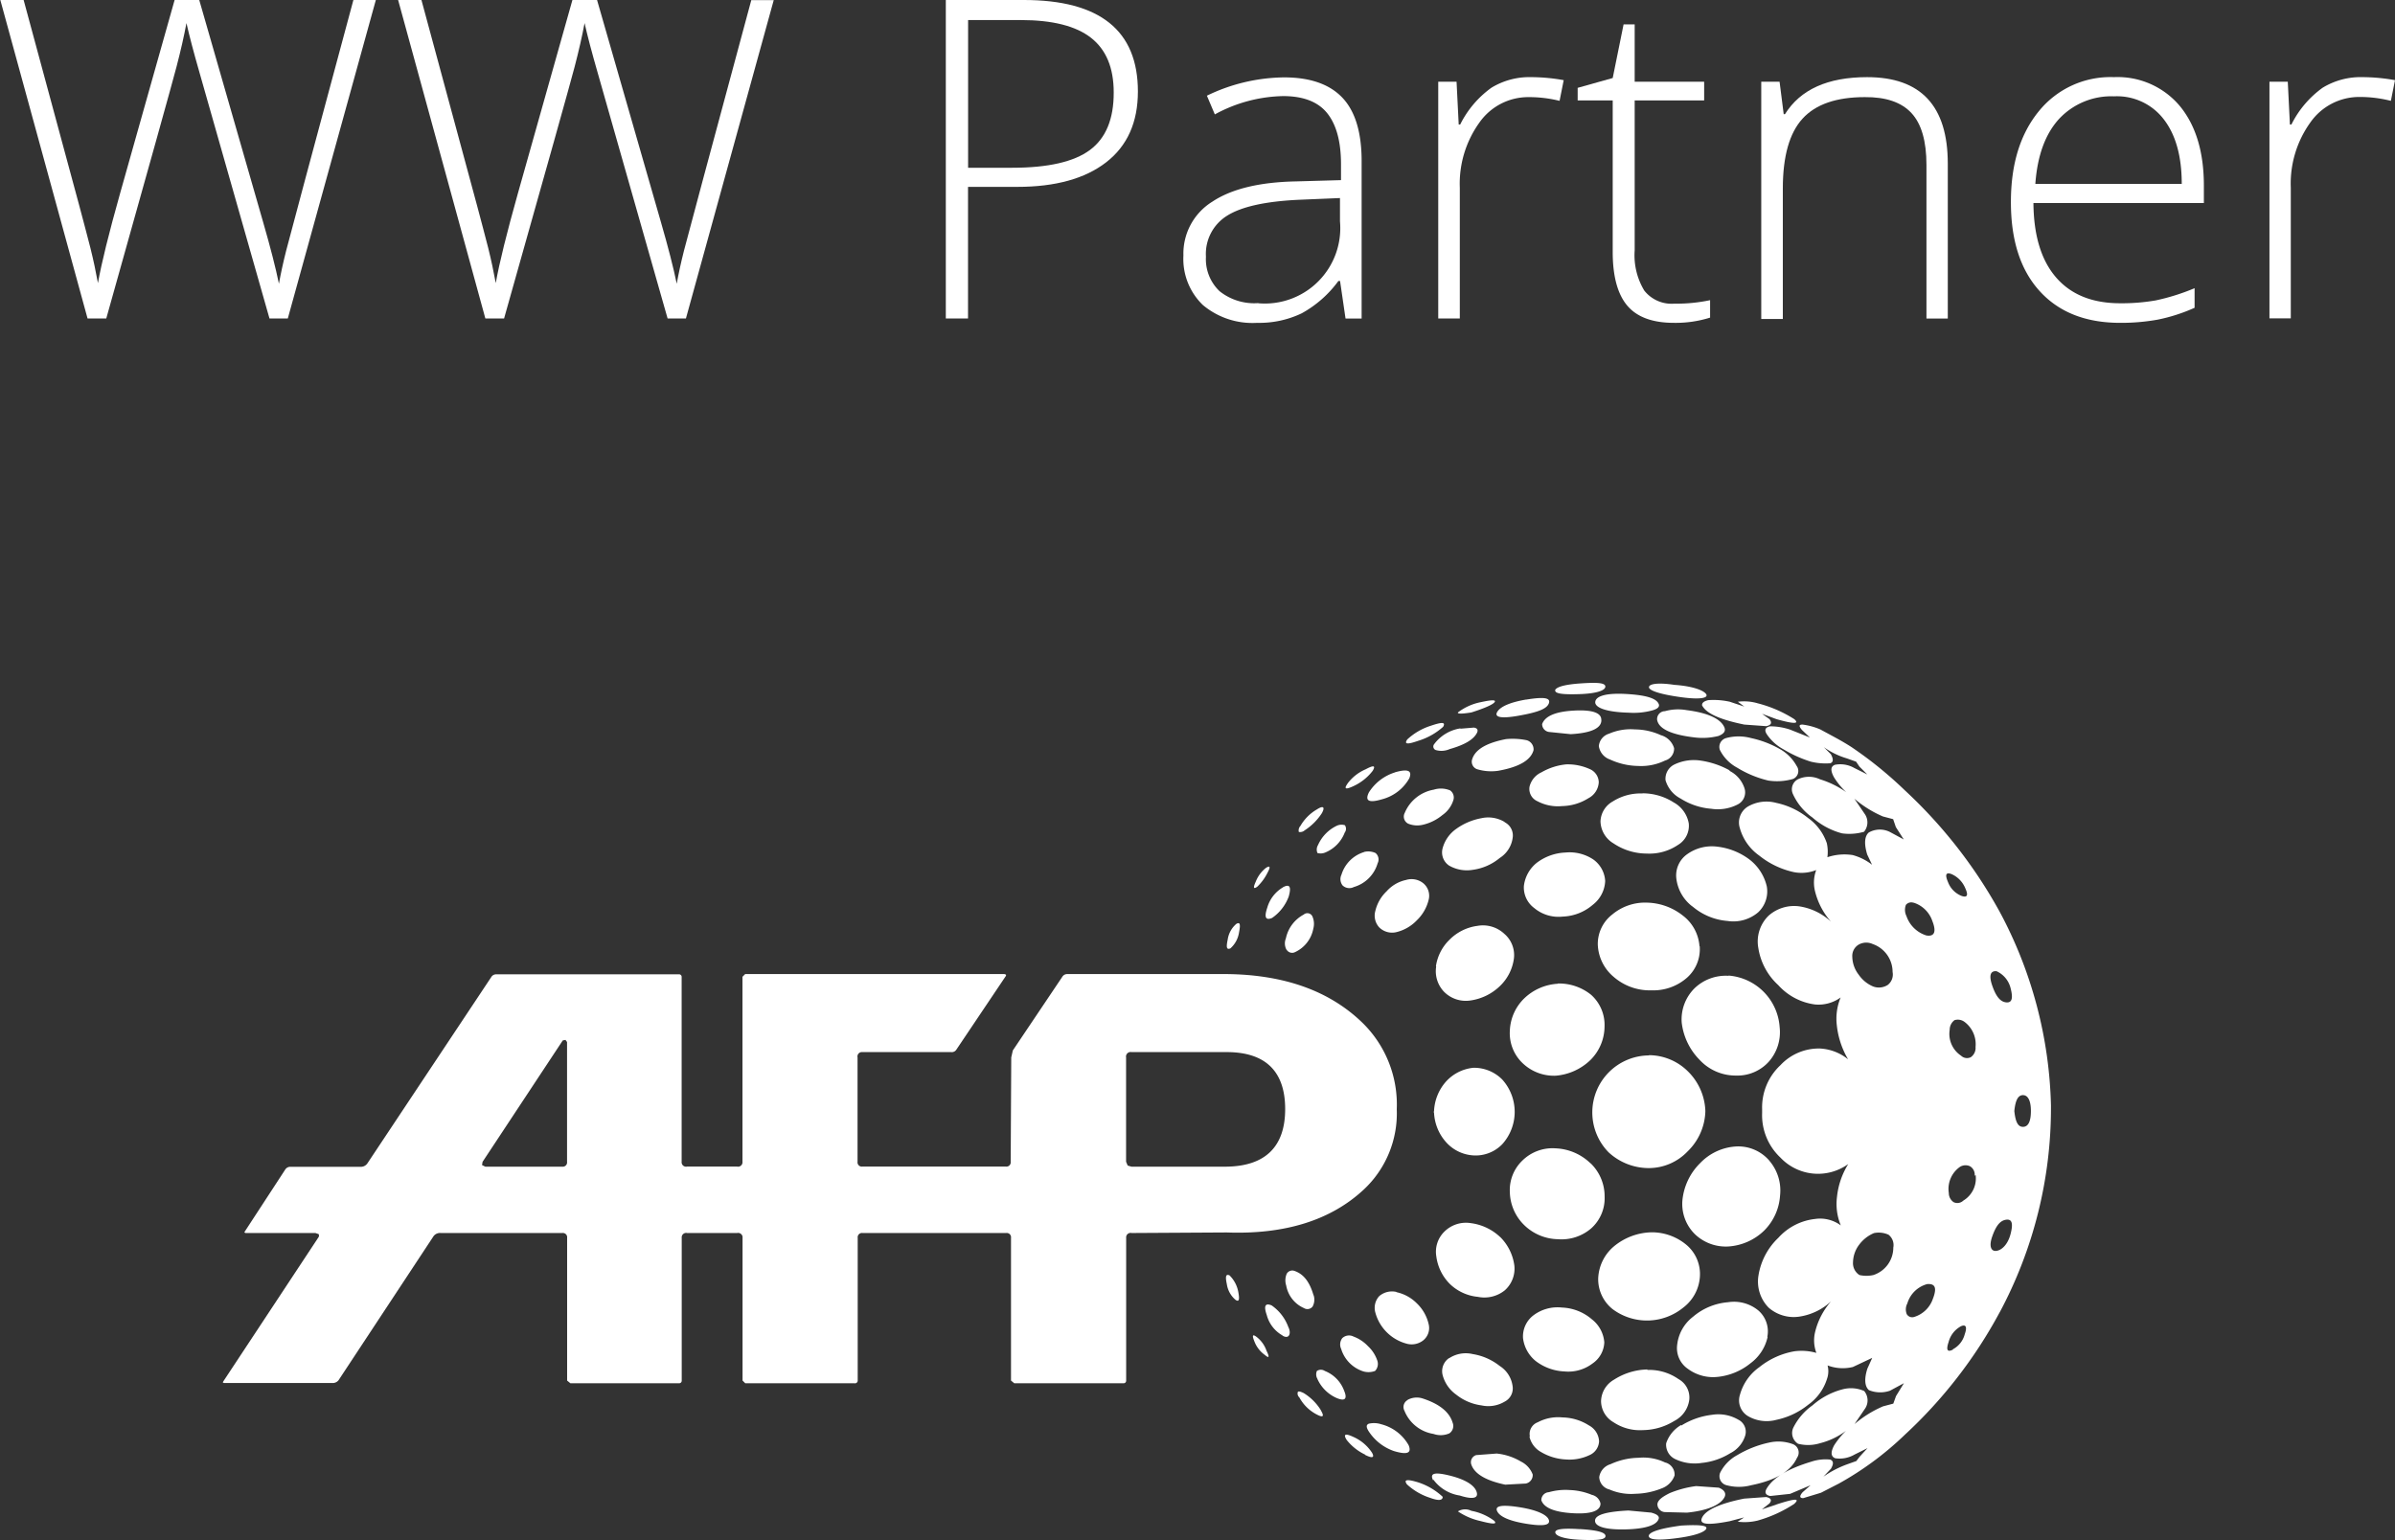
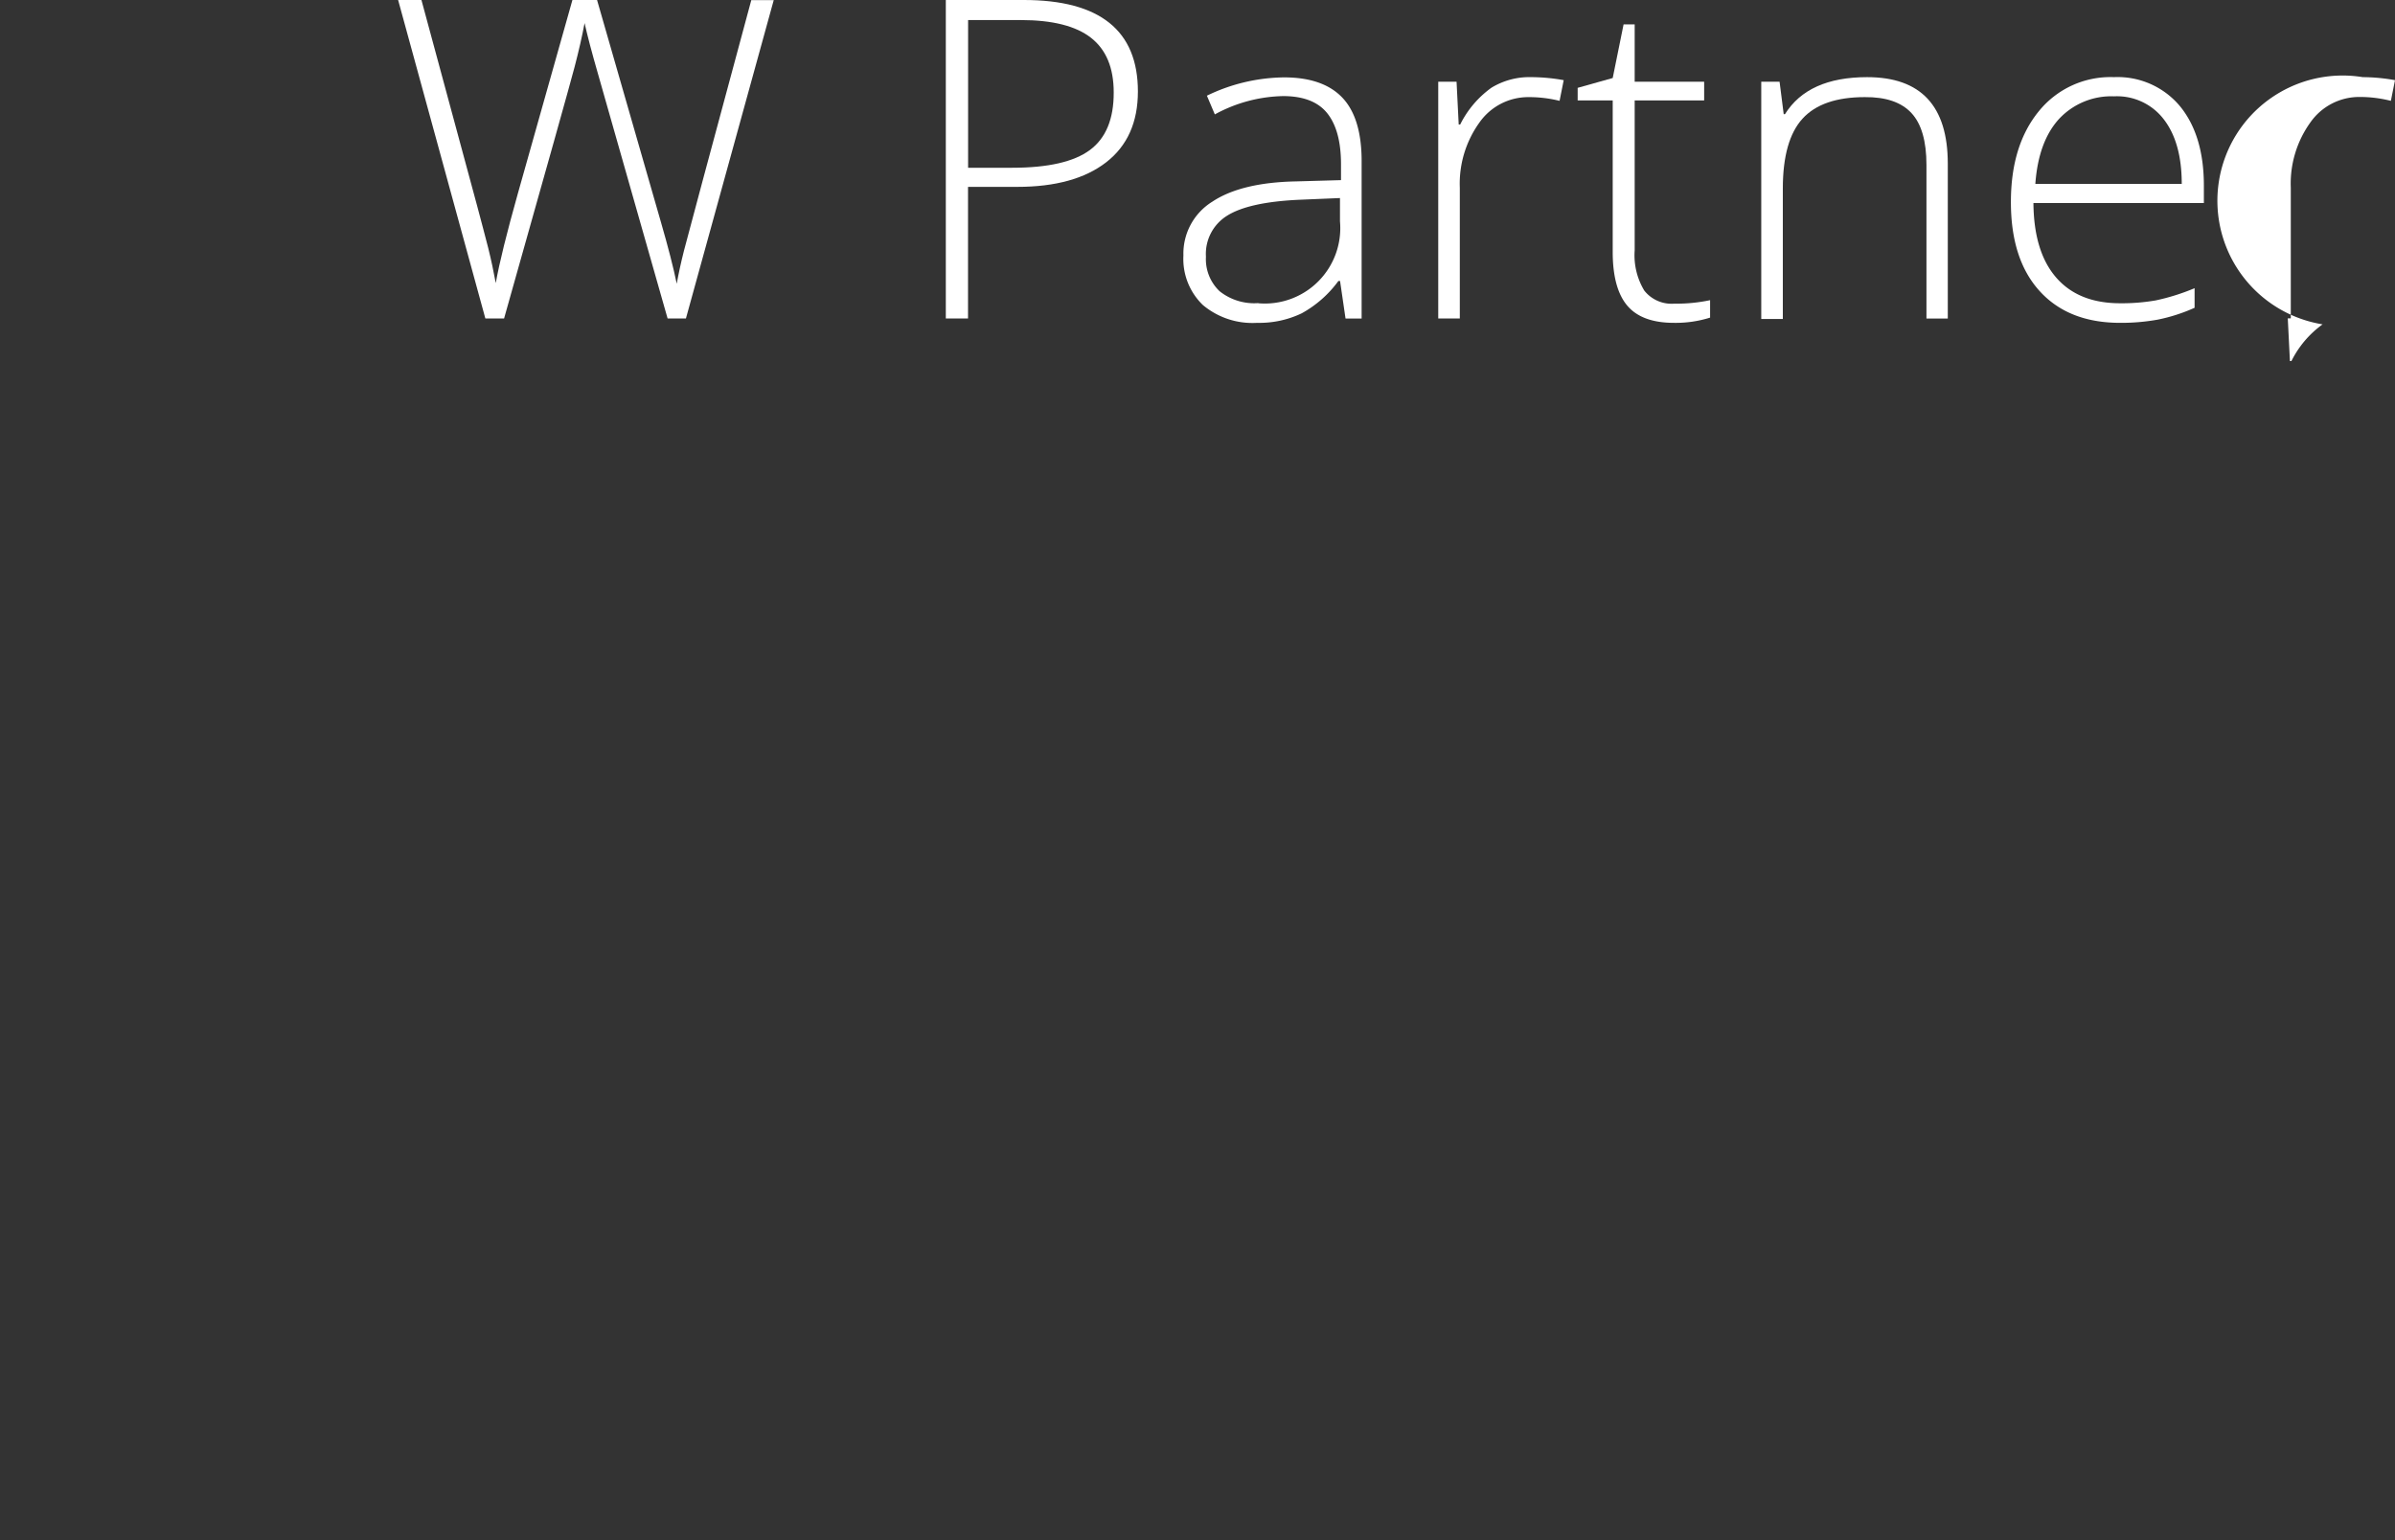
<svg xmlns="http://www.w3.org/2000/svg" id="Calque_1" fill="#FFFFFF" data-name="Calque 1" viewBox="0 0 301.99 194.27">
  <rect x="0" y="0" width="301.99" height="194.27" fill="#333333" stroke="none" />
  <defs>
    <style>.cls-1{fill-rule:evenodd;}</style>
  </defs>
  <title>picto_ww_partner_afp</title>
-   <path d="M374.73,613.94h-2.31l-8.82-31q-1.1-3.82-1.65-6.26-0.44,2.39-1.25,5.5t-8.86,31.76h-2.36l-11-40.17h2.94l7,25.88,0.77,2.9q0.36,1.33.65,2.5t0.52,2.25q0.23,1.09.43,2.18,0.66-3.74,2.8-11.35l6.87-24.37h3.1l8.05,28q1.4,4.84,2,7.8,0.36-2,.92-4.2T383,573.77h2.83Z" transform="translate(-338.44 -573.77)" />
  <path d="M424.93,613.94h-2.31l-8.82-31q-1.1-3.82-1.65-6.26-0.44,2.39-1.25,5.5T402,613.94h-2.36l-11-40.17h2.94l7,25.88,0.77,2.9q0.36,1.33.65,2.5t0.52,2.25q0.23,1.09.43,2.18,0.66-3.74,2.8-11.35l6.87-24.37h3.1l8.05,28q1.4,4.84,2,7.8,0.36-2,.92-4.2t8.48-31.57H436Z" transform="translate(-338.44 -573.77)" />
  <path d="M481.92,585.31q0,5.83-4,8.93t-11.21,3.1h-6.21v16.6h-2.8V573.77h9.84Q481.92,573.77,481.92,585.31Zm-21.38,9.62h5.52q6.79,0,9.81-2.24t3-7.27q0-4.64-2.86-6.88t-8.85-2.24h-6.65v18.63Z" transform="translate(-338.44 -573.77)" />
  <path d="M508.1,613.94l-0.69-4.73H507.2a14.18,14.18,0,0,1-4.63,4.08,12.37,12.37,0,0,1-5.62,1.2,9.72,9.72,0,0,1-6.84-2.25,8.06,8.06,0,0,1-2.45-6.24,7.7,7.7,0,0,1,3.64-6.79q3.64-2.42,10.54-2.56l5.69-.16v-2q0-4.26-1.73-6.43t-5.58-2.17a18.66,18.66,0,0,0-8.6,2.31l-1-2.36a22.76,22.76,0,0,1,9.73-2.31q4.92,0,7.35,2.56t2.43,8v19.86h-2Zm-11-1.92a9.51,9.51,0,0,0,10.3-10.33v-2.94l-5.22.22q-6.29.3-9,2a5.66,5.66,0,0,0-2.68,5.18,5.57,5.57,0,0,0,1.72,4.35A7,7,0,0,0,497.11,612Z" transform="translate(-338.44 -573.77)" />
  <path d="M531.54,583.5a23.37,23.37,0,0,1,4.07.38l-0.52,2.61a15.92,15.92,0,0,0-3.87-.47,7.52,7.52,0,0,0-6.26,3.24,13.21,13.21,0,0,0-2.45,8.19v16.49h-2.72V584.08h2.31l0.27,5.39h0.19a12.66,12.66,0,0,1,3.93-4.63A9.2,9.2,0,0,1,531.54,583.5Z" transform="translate(-338.44 -573.77)" />
  <path d="M549.56,612.07a20.41,20.41,0,0,0,4.51-.44v2.2a14.42,14.42,0,0,1-4.56.66q-4,0-5.84-2.12t-1.88-6.65V586.44h-4.42v-1.59l4.42-1.24,1.37-6.76h1.4v7.23h8.76v2.36h-8.76v18.9a8.62,8.62,0,0,0,1.21,5.08A4.39,4.39,0,0,0,549.56,612.07Z" transform="translate(-338.44 -573.77)" />
  <path d="M581.35,613.94V594.57q0-4.51-1.9-6.55t-5.88-2q-5.36,0-7.84,2.71t-2.49,8.78v16.49h-2.72V584.08h2.31l0.52,4.09h0.16q2.91-4.67,10.36-4.67,10.17,0,10.17,10.91v19.54h-2.69Z" transform="translate(-338.44 -573.77)" />
  <path d="M605.78,614.49q-6.51,0-10.15-4T592,599.24q0-7.14,3.52-11.44a11.61,11.61,0,0,1,9.48-4.3,10.23,10.23,0,0,1,8.33,3.68q3,3.68,3,10v2.2H594.84q0.05,6.16,2.87,9.4t8.06,3.24a25,25,0,0,0,4.49-.36,27.27,27.27,0,0,0,4.9-1.54v2.47a21.87,21.87,0,0,1-4.67,1.5A26,26,0,0,1,605.78,614.49ZM605,585.92a9,9,0,0,0-6.92,2.84q-2.61,2.84-3,8.2h18.46q0-5.19-2.25-8.12A7.43,7.43,0,0,0,605,585.92Z" transform="translate(-338.44 -573.77)" />
-   <path d="M636.36,583.5a23.37,23.37,0,0,1,4.07.38l-0.52,2.61A15.92,15.92,0,0,0,636,586a7.52,7.52,0,0,0-6.26,3.24,13.21,13.21,0,0,0-2.45,8.19v16.49H624.6V584.08h2.31l0.27,5.39h0.19a12.66,12.66,0,0,1,3.93-4.63A9.2,9.2,0,0,1,636.36,583.5Z" transform="translate(-338.44 -573.77)" />
-   <path class="cls-1" d="M526.89,765.62a6.89,6.89,0,0,0-2.92-1.29,1.76,1.76,0,0,0-1.7.07,8.28,8.28,0,0,0,2.85,1.22c1.56,0.41,2.1.41,1.76,0h0Zm4,0.34c2.1,0.34,3.05.2,2.85-.47s-1.56-1.29-3.8-1.63-3.05-.14-2.71.54,1.56,1.22,3.66,1.56h0Zm6.72,0.68c-2.17-.14-3.19,0-3.05.47s1.36,0.81,3.32.88,3,0,3-.48-1.09-.75-3.26-0.88h0Zm-39.48-22.52a3.75,3.75,0,0,0-1.29-1.76c-0.48-.34-0.54-0.14-0.2.68a3.69,3.69,0,0,0,1.29,1.63c0.54,0.47.61,0.27,0.2-.54h0Zm2-1.9c0.88,0.54,1.16-.3.75-1.09a5.65,5.65,0,0,0-2.1-2.71q-1.22-.51-0.61,1.22a4.17,4.17,0,0,0,2,2.58h0Zm-7-6.51a3.2,3.2,0,0,0,1.09,2c0.48,0.34.54-.07,0.34-1.08a3.92,3.92,0,0,0-1.09-2c-0.47-.2-0.54.14-0.34,1.09h0ZM531.3,755a2.94,2.94,0,0,0,1.43,1.9,6.73,6.73,0,0,0,3.12.95,5.9,5.9,0,0,0,3-.54,2,2,0,0,0,1.22-1.76,2.4,2.4,0,0,0-1.29-2,6.39,6.39,0,0,0-3.32-1,5.48,5.48,0,0,0-3.12.61,1.57,1.57,0,0,0-1,1.76h0Zm1.49,8c0.34,0.95,1.63,1.49,3.93,1.63s3.53-.27,3.53-1.22a1.41,1.41,0,0,0-1.08-1.09,8,8,0,0,0-2.78-.61,7.68,7.68,0,0,0-2.65.27,1,1,0,0,0-.95,1h0Zm-5.56-5.9-2.65.2a0.93,0.93,0,0,0-.61,1.22c0.41,1.15,1.83,2,4.27,2.51l2.58-.14a1.08,1.08,0,0,0,.88-1.15,3,3,0,0,0-1.49-1.63,7.43,7.43,0,0,0-3-1h0Zm13.5-14a4.07,4.07,0,0,0-1.56-2.92,6.14,6.14,0,0,0-3.8-1.49,5.05,5.05,0,0,0-3.6,1,3.35,3.35,0,0,0-1.29,2.85,4.4,4.4,0,0,0,1.63,2.92,6.41,6.41,0,0,0,3.6,1.29,5.05,5.05,0,0,0,3.53-1,3.38,3.38,0,0,0,1.49-2.71h0ZM505,751.65a6.64,6.64,0,0,0-2.17-2.17c-0.41-.2-0.68-0.27-0.75-0.13a0.66,0.66,0,0,0,.2.68,5.22,5.22,0,0,0,2.1,2.1c0.88,0.48,1.09.34,0.61-.47h0Zm14.18,8.75a5.09,5.09,0,0,0,3.32,2c1.7,0.54,2.44.34,2.1-.54s-1.63-1.56-3.46-2-2.44-.27-2,0.61h0Zm-3.39.54a7.8,7.8,0,0,0,3,1.76c1.14,0.42,1.57.28,1.56-.14a8.28,8.28,0,0,0-3.12-1.83q-2-.61-1.42.2h0Zm-4.75-7.6c-0.34.14-.34,0.41-0.07,0.88a6.22,6.22,0,0,0,3.26,2.58c1.63,0.48,2.24.27,1.83-.74a5.55,5.55,0,0,0-3.46-2.65,2.94,2.94,0,0,0-1.56-.07h0Zm-0.48,3.93c0.95,0.48,1.22.34,0.88-.27a5.44,5.44,0,0,0-2.37-2q-1.53-.71-0.81.41a6.55,6.55,0,0,0,2.31,1.83h0Zm-6-9.56a4.76,4.76,0,0,0,2.37,2.37c1.09,0.48,1.43.14,1-.88a4.25,4.25,0,0,0-2.44-2.51,0.89,0.89,0,0,0-1,0,1.1,1.1,0,0,0,.07,1h0Zm6.38-4.14a4.8,4.8,0,0,0-1.83-1.22,1.24,1.24,0,0,0-1.42.2,1.32,1.32,0,0,0-.14,1.36,4.28,4.28,0,0,0,2.85,2.85,2.38,2.38,0,0,0,1.42-.07,1.28,1.28,0,0,0,.27-1.36,4.38,4.38,0,0,0-1.15-1.76h0Zm5,6.78a1,1,0,0,0-.41,1.36,4.74,4.74,0,0,0,3.66,2.92,2.72,2.72,0,0,0,2-.07,1.12,1.12,0,0,0,.41-1.36c-0.41-1.36-1.7-2.37-3.8-3.05a2.42,2.42,0,0,0-1.9.2h0Zm5.22-5.29a2,2,0,0,0-.81,2.17,4.38,4.38,0,0,0,1.7,2.44,6.45,6.45,0,0,0,3.19,1.36,4,4,0,0,0,2.92-.47,1.87,1.87,0,0,0,1-2,3.56,3.56,0,0,0-1.63-2.51,7.34,7.34,0,0,0-3.39-1.49,3.81,3.81,0,0,0-3,.54h0Zm-6.65-8.34a2.47,2.47,0,0,0-2.17.54,2.19,2.19,0,0,0-.47,2.1,5.56,5.56,0,0,0,3.87,3.87,2.36,2.36,0,0,0,2.17-.41,2,2,0,0,0,.68-2,5.24,5.24,0,0,0-1.49-2.65,5.14,5.14,0,0,0-2.58-1.42h0Zm-10.45.41c-0.47-1.63-1.22-2.65-2.37-3.05a0.81,0.81,0,0,0-1,.34,2.11,2.11,0,0,0-.07,1.49,3.84,3.84,0,0,0,2.24,2.85,0.82,0.82,0,0,0,1.09-.2,1.82,1.82,0,0,0,.13-1.42h0Zm23.54-7.33a6.61,6.61,0,0,0-3.73-1.76,3.86,3.86,0,0,0-3.32,1.09,3.55,3.55,0,0,0-1,3.12,6,6,0,0,0,1.7,3.46,5.87,5.87,0,0,0,3.53,1.63,4.11,4.11,0,0,0,3.39-.81,3.66,3.66,0,0,0,1.22-3.12,6.23,6.23,0,0,0-1.76-3.59h0Zm11.4-9.29a6.71,6.71,0,0,0-4.41-1.9,5.42,5.42,0,0,0-4.21,1.56,5.16,5.16,0,0,0-1.56,4,6,6,0,0,0,1.83,4.14,6.25,6.25,0,0,0,4.21,1.76,5.74,5.74,0,0,0,4.21-1.36,5.09,5.09,0,0,0,1.7-4,5.79,5.79,0,0,0-1.76-4.21h0Zm-4.14-22.66a6.65,6.65,0,0,0-4.21,1.83,6,6,0,0,0-1.83,4.07,5.22,5.22,0,0,0,1.56,4.07,5.73,5.73,0,0,0,4.21,1.63,7.13,7.13,0,0,0,4.41-2,6,6,0,0,0,1.76-4.21,5.09,5.09,0,0,0-1.7-4,6.44,6.44,0,0,0-4.21-1.42h0Zm-15.67,16.08,0.07,0.07-0.07.07h0.07a6,6,0,0,0,1.49,3.73,5,5,0,0,0,3.46,1.7,4.66,4.66,0,0,0,3.66-1.42,6.09,6.09,0,0,0,0-8.14,5,5,0,0,0-3.66-1.49,5.37,5.37,0,0,0-3.46,1.76,6,6,0,0,0-1.49,3.73h-0.07Zm0.34-18.25a3.75,3.75,0,0,0,1,3.19,3.86,3.86,0,0,0,3.32,1.09,6.7,6.7,0,0,0,3.73-1.83,5.86,5.86,0,0,0,1.76-3.53,3.53,3.53,0,0,0-1.22-3.05,3.94,3.94,0,0,0-3.39-1,6.06,6.06,0,0,0-3.53,1.76,5.83,5.83,0,0,0-1.7,3.32h0Zm-7.66-7.05a2.19,2.19,0,0,0,.47,2.1,2.3,2.3,0,0,0,2.17.61,5.28,5.28,0,0,0,2.58-1.49,5.34,5.34,0,0,0,1.49-2.58,2.05,2.05,0,0,0-.68-2.1,2.36,2.36,0,0,0-2.17-.41,4.52,4.52,0,0,0-2.44,1.42,5,5,0,0,0-1.42,2.44h0Zm-3.87-10.78a1.41,1.41,0,0,0-1,.07,4.89,4.89,0,0,0-2.37,2.44,1.1,1.1,0,0,0-.07,1,1.49,1.49,0,0,0,1-.07,4.44,4.44,0,0,0,2.44-2.51,0.79,0.79,0,0,0,0-.95h0Zm2.44,3.39a4.28,4.28,0,0,0-2.85,2.85,1.29,1.29,0,0,0,.14,1.36,1.24,1.24,0,0,0,1.42.2,4.39,4.39,0,0,0,3-3,1.05,1.05,0,0,0-.27-1.29,2.2,2.2,0,0,0-1.42-.14h0Zm-2.1-8.61c-0.48.68-.2,0.75,0.81,0.27a6.48,6.48,0,0,0,2.37-1.9c0.41-.68.14-0.75-0.88-0.2a5.55,5.55,0,0,0-2.31,1.83h0Zm12.89,0.81a3,3,0,0,0-2-.07,4.88,4.88,0,0,0-3.66,2.92,1,1,0,0,0,.41,1.36,3,3,0,0,0,1.9.14,5.93,5.93,0,0,0,2.44-1.22,3.57,3.57,0,0,0,1.36-1.83,1.09,1.09,0,0,0-.41-1.29h0Zm-6.92-2.24a6,6,0,0,0-3.26,2.51c-0.54,1.09,0,1.36,1.63.88a5.55,5.55,0,0,0,3.46-2.65c0.41-1-.2-1.22-1.83-0.75h0Zm1.56-4.14c-0.41.61,0.07,0.61,1.42,0.14a8.34,8.34,0,0,0,3.12-1.76c0.34-.61-0.14-0.61-1.56-0.13a7.79,7.79,0,0,0-3,1.76h0Zm6.72-1.42a5.08,5.08,0,0,0-3.32,2,0.47,0.47,0,0,0,.27.75,2.58,2.58,0,0,0,1.7-.14c1.9-.54,3.05-1.22,3.46-2.1q0.2-.51-0.41-0.61l-1.7.14h0Zm5.56,11.8a4,4,0,0,0-2.92-.47,7.84,7.84,0,0,0-3.19,1.36,4.37,4.37,0,0,0-1.7,2.44,2,2,0,0,0,.81,2.17,4.48,4.48,0,0,0,3,.54,6.72,6.72,0,0,0,3.39-1.49,3.56,3.56,0,0,0,1.63-2.51,1.87,1.87,0,0,0-1-2h0Zm2.44,8.07a3.22,3.22,0,0,0,1.29,2.78,4.78,4.78,0,0,0,3.6,1.09,6.13,6.13,0,0,0,3.8-1.49,4,4,0,0,0,1.56-3,3.58,3.58,0,0,0-1.49-2.71,5.39,5.39,0,0,0-3.53-.88,6.41,6.41,0,0,0-3.6,1.29,4.4,4.4,0,0,0-1.63,2.92h0Zm1.22-17.16a1.19,1.19,0,0,0-.88-1.22,8.81,8.81,0,0,0-2.58-.14c-2.44.47-3.87,1.29-4.27,2.51a1,1,0,0,0,.61,1.29,6.16,6.16,0,0,0,2.65.2q4-.71,4.48-2.65h0Zm7.12,2.44a6.69,6.69,0,0,0-3-.61,7.71,7.71,0,0,0-3.12,1A2.68,2.68,0,0,0,531.3,673a1.69,1.69,0,0,0,1,1.83,5.49,5.49,0,0,0,3.12.61,6.42,6.42,0,0,0,3.32-1,2.4,2.4,0,0,0,1.29-2,1.85,1.85,0,0,0-1.22-1.7h0Zm1.42-6.24c0-.88-1.15-1.29-3.53-1.15s-3.59.75-3.93,1.7a1,1,0,0,0,.95,1l2.65,0.27c2.58-.14,3.87-0.75,3.87-1.76h0Zm-39.68,29a0.81,0.81,0,0,0,1,.34,4.09,4.09,0,0,0,2.37-3,2.29,2.29,0,0,0-.13-1.56,0.7,0.7,0,0,0-1.09-.2,4.42,4.42,0,0,0-2.24,3,1.67,1.67,0,0,0,.07,1.42h0Zm-6-2.17c0.2-1,.14-1.36-0.34-1.08a3.2,3.2,0,0,0-1.09,2c-0.2.95-.14,1.29,0.34,1.09a3.35,3.35,0,0,0,1.09-2h0Zm5.56-5.7a4.36,4.36,0,0,0-2,2.58c-0.41,1.22-.2,1.63.61,1.29a5.65,5.65,0,0,0,2.1-2.71c0.34-1.22.14-1.63-.75-1.15h0Zm-2.17-2.44a4.12,4.12,0,0,0-1.29,1.76q-0.51,1.12.2,0.61a6.25,6.25,0,0,0,1.29-1.76q0.61-1.12-.2-0.61h0Zm4.14-4.54a0.86,0.86,0,0,0,.75-0.2,7.35,7.35,0,0,0,2.17-2.17c0.41-.75.2-1-0.61-0.48a5.69,5.69,0,0,0-2.1,2.1,0.82,0.82,0,0,0-.2.75h0ZM530.89,662c-2,.34-3.26.88-3.66,1.56s0.47,0.88,2.71.48,3.53-.81,3.8-1.56-0.75-.81-2.85-0.47h0Zm-5.77.34a7,7,0,0,0-2.85,1.29q-0.11.29,1.7,0c1.7-.54,2.71-1,2.92-1.29s-0.2-.34-1.76,0h0Zm9.43-1.56c-0.14.48,0.88,0.61,3.05,0.54s3.26-.47,3.26-0.95-1-.54-3-0.41-3.05.41-3.32,0.81h0Zm12.14,103.78-2.92-.27c-2.78.14-4.21,0.54-4.21,1.29s1.36,1.15,3.87,1.09,3.87-.54,4.14-1.29c0.14-.34-0.14-0.61-0.88-0.81h0Zm6.85,2.1c0.34-.47-0.68-0.61-3.12-0.47q-3.76.51-4.07,1.22c-0.14.54,0.95,0.68,3.19,0.41s3.6-.68,4-1.15h0Zm31.14-22.66c-0.68.34-.88,0.07-0.54-0.95a3.17,3.17,0,0,1,1.56-2c0.61-.27.81,0.07,0.48,1a3,3,0,0,1-1.49,1.9h0Zm-22.25,19.54-1.83.61,0.95-.75q0.51-.61-0.41-0.81l-2.78.2c-3.05.61-4.82,1.43-5.29,2.37s0.75,1,3.46.48l1.83-.48-0.81.54a6.89,6.89,0,0,0,2.51-.14,16.58,16.58,0,0,0,4.61-2.1c0.81-.75.07-0.68-2.24,0.07h0Zm-1-7.8a13.25,13.25,0,0,0-3.93,1.56,5.13,5.13,0,0,0-2.17,2.24,1.17,1.17,0,0,0,.81,1.56,6,6,0,0,0,3.12,0c3.05-.61,5-1.76,5.77-3.46a1.14,1.14,0,0,0-.47-1.7,5.22,5.22,0,0,0-3.12-.2h0Zm-14,7.66a1,1,0,0,0,.95,1.09l2.78,0.07c2.65-.27,4.27-1,4.75-2,0.2-.47-0.07-0.88-0.75-1.15l-2.85-.2a13.06,13.06,0,0,0-3.32.88c-0.95.47-1.49,0.88-1.56,1.36h0Zm1-5.15a6.34,6.34,0,0,0-3.39-.61,8.74,8.74,0,0,0-3.53.81,2,2,0,0,0-1.42,1.63,1.68,1.68,0,0,0,1.29,1.56,6.85,6.85,0,0,0,3.26.54,9.28,9.28,0,0,0,3.32-.68,2.69,2.69,0,0,0,1.63-1.63,1.58,1.58,0,0,0-1.15-1.63h0Zm2-4.75a4.18,4.18,0,0,0-1.9,2.31,2,2,0,0,0,1.15,2,5.68,5.68,0,0,0,3.32.48,8.4,8.4,0,0,0,3.6-1.22,3.73,3.73,0,0,0,1.9-2.24,1.7,1.7,0,0,0-.88-2,5,5,0,0,0-3.32-.61,9.4,9.4,0,0,0-3.87,1.36h0Zm-4.27-7a8.11,8.11,0,0,0-4.21,1.29,3.22,3.22,0,0,0-1.63,2.71,3.1,3.1,0,0,0,1.56,2.65,6,6,0,0,0,3.73,1,7.65,7.65,0,0,0,3.93-1.15,3.51,3.51,0,0,0,1.9-2.65,2.65,2.65,0,0,0-1.36-2.64,6.45,6.45,0,0,0-3.93-1.15h0Zm15.13-4.14a3.49,3.49,0,0,0-1.09-3.26,4.82,4.82,0,0,0-3.87-1.08,7.74,7.74,0,0,0-4.41,1.83,5.18,5.18,0,0,0-2,3.53,3.16,3.16,0,0,0,1.36,3.05,5.34,5.34,0,0,0,3.8,1,7.83,7.83,0,0,0,4.07-1.7,5.64,5.64,0,0,0,2.17-3.32h0Zm-14.58-13.16a7.69,7.69,0,0,0-4.75,1.76,5.57,5.57,0,0,0-2,4.07,4.82,4.82,0,0,0,1.83,3.87,7.24,7.24,0,0,0,8.89-.2,5.32,5.32,0,0,0,2.1-3.87,4.81,4.81,0,0,0-1.56-3.93,6.8,6.8,0,0,0-4.54-1.7h0Zm14.86-9a5.16,5.16,0,0,0-4.14-1.83,6.8,6.8,0,0,0-4.61,2.1,7.62,7.62,0,0,0-2.24,4.68,5.35,5.35,0,0,0,1.63,4.34,5.63,5.63,0,0,0,4.27,1.49,7.13,7.13,0,0,0,4.41-2,6.86,6.86,0,0,0,2-4.41,5.77,5.77,0,0,0-1.36-4.41h0Zm20.62,17.3a3.61,3.61,0,0,1-2.37,2.37,0.8,0.8,0,0,1-.95-0.34,1.6,1.6,0,0,1,.07-1.36,3.58,3.58,0,0,1,2.51-2.44c1-.07,1.22.47,0.75,1.76h0Zm-9.29-6.78a4.49,4.49,0,0,1,1.83-1.42,3,3,0,0,1,1.83.2,1.66,1.66,0,0,1,.61,1.63,3.64,3.64,0,0,1-2.51,3.46,4,4,0,0,1-1.76,0,1.78,1.78,0,0,1-.81-1.63,3.79,3.79,0,0,1,.81-2.24h0Zm14.65-8.75A3.26,3.26,0,0,1,586,725.2a1.08,1.08,0,0,1-1.22.2,1.38,1.38,0,0,1-.61-1.15,3.39,3.39,0,0,1,1.43-3.32,1.34,1.34,0,0,1,1.22-.07,1.23,1.23,0,0,1,.61,1.22h0Zm4.88-8.07c0.14-1.36.47-2,1.09-2s1,0.68,1,2-0.34,2-1,2-0.95-.68-1.09-2h0Zm-2.78,15.81c0.48-1.36,1-2,1.76-2.1s0.88,0.54.54,1.83-1.09,2-1.76,2.1-1-.54-0.54-1.83h0Zm1.76-29.51c-0.75-.07-1.29-0.75-1.76-2.1s-0.2-1.9.54-1.83a3.16,3.16,0,0,1,1.76,2.1c0.34,1.29.2,1.9-.54,1.83h0Zm-6.51,2.24a1.4,1.4,0,0,1,1.22.2,3.51,3.51,0,0,1,1.42,3.19,1.41,1.41,0,0,1-.61,1.29,1.08,1.08,0,0,1-1.22-.2,3.29,3.29,0,0,1-1.43-3.26,1.52,1.52,0,0,1,.61-1.22h0ZM576.47,698a2.08,2.08,0,0,1-1.83.2,4.16,4.16,0,0,1-1.83-1.49,3.79,3.79,0,0,1-.81-2.24,1.66,1.66,0,0,1,.81-1.56,1.94,1.94,0,0,1,1.76-.07,3.73,3.73,0,0,1,2.51,3.53,1.66,1.66,0,0,1-.61,1.63h0Zm-30.12,8.89a7.19,7.19,0,0,0-5.09,12.21,7.47,7.47,0,0,0,5.09,2,6.76,6.76,0,0,0,4.88-2.1,7.33,7.33,0,0,0,2.24-5v-0.14a7.36,7.36,0,0,0-2.24-5,7,7,0,0,0-4.88-2h0Zm6.38-13.77a5.32,5.32,0,0,0-2.1-3.87,7.53,7.53,0,0,0-4.48-1.63,6.44,6.44,0,0,0-4.41,1.49,4.69,4.69,0,0,0-1.83,3.8,5.57,5.57,0,0,0,2,4.07,6.92,6.92,0,0,0,4.75,1.7,6.44,6.44,0,0,0,4.54-1.63,4.81,4.81,0,0,0,1.56-3.93h0Zm3.66,3.73a5.67,5.67,0,0,0-4.27,1.56,5.53,5.53,0,0,0-1.63,4.34,8,8,0,0,0,2.24,4.68,6.18,6.18,0,0,0,4.61,2,5.33,5.33,0,0,0,4.14-1.76,5.61,5.61,0,0,0,1.36-4.34,7,7,0,0,0-6.44-6.51h0Zm-4.54-8.75a7.74,7.74,0,0,0,4.41,1.83,4.82,4.82,0,0,0,3.87-1.09,3.61,3.61,0,0,0,1.09-3.26,6,6,0,0,0-2.17-3.39,8.34,8.34,0,0,0-4.07-1.63,5.34,5.34,0,0,0-3.8.95,3.27,3.27,0,0,0-1.36,3.12,5.19,5.19,0,0,0,2,3.46h0Zm-6.31-14.25a6.52,6.52,0,0,0-3.73,1,3,3,0,0,0-1.56,2.51,3.32,3.32,0,0,0,1.63,2.78,7.53,7.53,0,0,0,4.21,1.29,6.43,6.43,0,0,0,3.93-1.09,2.81,2.81,0,0,0,1.36-2.71,3.75,3.75,0,0,0-1.9-2.65,7.27,7.27,0,0,0-3.93-1.15h0Zm2.37-7.33a8,8,0,0,0-3.32-.75,6.84,6.84,0,0,0-3.26.54,1.8,1.8,0,0,0-1.29,1.56,2.11,2.11,0,0,0,1.42,1.7,8.73,8.73,0,0,0,3.53.81,6.85,6.85,0,0,0,3.39-.68,1.56,1.56,0,0,0,1.15-1.56,2.41,2.41,0,0,0-1.63-1.63h0Zm8.61,4.41a10.75,10.75,0,0,0-3.6-1.22,5.68,5.68,0,0,0-3.32.47,2,2,0,0,0-1.15,2,3.79,3.79,0,0,0,1.9,2.31,8.45,8.45,0,0,0,3.87,1.29,5.46,5.46,0,0,0,3.32-.54,1.7,1.7,0,0,0,.88-2,3.74,3.74,0,0,0-1.9-2.24h0Zm-0.41-4.07a1.15,1.15,0,0,0-.81,1.49,5.13,5.13,0,0,0,2.17,2.24,13.4,13.4,0,0,0,3.93,1.63,7.22,7.22,0,0,0,3.12-.2,1.08,1.08,0,0,0,.47-1.63,5.49,5.49,0,0,0-2.17-2.17,12.73,12.73,0,0,0-3.6-1.36,6,6,0,0,0-3.12,0h0Zm23.61,20.76a3.65,3.65,0,0,1,2.37,2.31c0.54,1.36.27,2-.75,1.83a3.87,3.87,0,0,1-2.51-2.44,1.76,1.76,0,0,1-.07-1.42,0.88,0.88,0,0,1,.95-0.27h0Zm4.82-3.59a3.33,3.33,0,0,1,1.7,1.76q0.61,1.32-.41,1a3,3,0,0,1-1.76-1.76c-0.41-.95-0.27-1.29.47-1h0Zm6,55.35a54.63,54.63,0,0,0,6.51-26v-0.2a54.33,54.33,0,0,0-6.51-24.49,61,61,0,0,0-11.94-15.26,50.22,50.22,0,0,0-6.64-5.39c-1.28-.84-2.67-1.54-4-2.27a8.27,8.27,0,0,0-2.24-.61c-0.47,0-.47.2-0.07,0.68l1,0.95-2.51-1a8.08,8.08,0,0,0-2.51-.41q-0.92.2-.41,1a5.89,5.89,0,0,0,2.1,1.9,15.57,15.57,0,0,0,3.46,1.56,7.75,7.75,0,0,0,2.44.2c0.41-.14.41-0.54,0.07-1.15l-0.88-.88a9.77,9.77,0,0,0,2.92,1.42l1.15,0.41,0.41,0.61,1,1-1.63-.81a3.58,3.58,0,0,0-2.44-.41c-0.54.2-.61,0.68-0.14,1.56a9.21,9.21,0,0,0,1.56,1.9,11.68,11.68,0,0,0-3.32-1.63,3.24,3.24,0,0,0-2.78,0,1.43,1.43,0,0,0-.61,1.9,7.29,7.29,0,0,0,2.44,2.92,9.22,9.22,0,0,0,3.73,2,6.66,6.66,0,0,0,2.78-.2,1.86,1.86,0,0,0,.14-2.17l-1.36-2a14.14,14.14,0,0,0,3.6,2.24l1.29,0.34,0.34,1,1,1.56-1.76-.95a2.84,2.84,0,0,0-2.65.07c-0.54.47-.61,1.43-0.2,2.78l0.61,1.29a6.88,6.88,0,0,0-2.44-1.22,6.77,6.77,0,0,0-3.19.27,5.15,5.15,0,0,0-.07-1.76,6.47,6.47,0,0,0-2.37-3.19,9.5,9.5,0,0,0-4-1.9,4.68,4.68,0,0,0-3.6.47,2.35,2.35,0,0,0-1,2.71,6.33,6.33,0,0,0,2.44,3.46,10.58,10.58,0,0,0,4.41,2.1,5.06,5.06,0,0,0,2.78-.27,4.52,4.52,0,0,0-.14,2.71,9.05,9.05,0,0,0,2,3.8,7.49,7.49,0,0,0-3.8-1.9,4.84,4.84,0,0,0-4.07,1.15,4.55,4.55,0,0,0-1.29,4.07,8,8,0,0,0,2.51,4.68,7.56,7.56,0,0,0,4.61,2.44,4.74,4.74,0,0,0,3.26-.88,7,7,0,0,0-.48,3.53,10.62,10.62,0,0,0,1.42,4.27,6.15,6.15,0,0,0-3.53-1.36,6.62,6.62,0,0,0-5,2.1,7.28,7.28,0,0,0-2.31,5.56v0.47a7.33,7.33,0,0,0,2.31,5.63,6.52,6.52,0,0,0,8.55.81,9.74,9.74,0,0,0-1.42,4.14,7.05,7.05,0,0,0,.48,3.6,4.39,4.39,0,0,0-3.26-.81,7.29,7.29,0,0,0-4.61,2.37,8.38,8.38,0,0,0-2.51,4.75,4.69,4.69,0,0,0,1.29,4.07,4.81,4.81,0,0,0,4.07,1.09,7.49,7.49,0,0,0,3.8-1.9,9.06,9.06,0,0,0-2,3.8,4.48,4.48,0,0,0,.14,2.71,6.83,6.83,0,0,0-2.78-.2,9.69,9.69,0,0,0-4.41,2,6.32,6.32,0,0,0-2.44,3.46,2.31,2.31,0,0,0,1,2.71,4.67,4.67,0,0,0,3.6.47,9.5,9.5,0,0,0,4-1.9,6.34,6.34,0,0,0,2.37-3.26,2.87,2.87,0,0,0,.07-1.7,5.41,5.41,0,0,0,3.19.2l2.44-1.15-0.61,1.36c-0.41,1.29-.34,2.24.2,2.71a3.76,3.76,0,0,0,2.65.07l1.76-.95-1,1.63-0.34.95-1.29.34a14.1,14.1,0,0,0-3.6,2.24l1.36-2a1.86,1.86,0,0,0-.14-2.17,4.1,4.1,0,0,0-2.78-.2,9.22,9.22,0,0,0-3.73,2,7.61,7.61,0,0,0-2.44,2.85,1.6,1.6,0,0,0,.61,2,5.09,5.09,0,0,0,2.78-.07,9.09,9.09,0,0,0,3.26-1.56,10.45,10.45,0,0,0-1.49,1.83c-0.47.88-.41,1.42,0.14,1.63a3.74,3.74,0,0,0,2.44-.47l1.63-.81-1,1.09-0.41.54-1.15.41a12.88,12.88,0,0,0-3,1.56l0.95-1c0.34-.61.34-0.95-0.07-1.15a5.71,5.71,0,0,0-2.44.27c-2.92.88-4.75,2-5.56,3.32q-0.51.81,0.41,1l2.51-.27,2.58-1.09-1,.88c-0.41.47-.41,0.75,0.07,0.75l2.24-.68,2.24-1.15a39.82,39.82,0,0,0,8.34-6.17,59.15,59.15,0,0,0,12-15.53h0Zm-42.94-76.79c-0.27-.75-1.63-1.15-4.14-1.29s-3.8.27-3.87,1,1.42,1.29,4.21,1.36a9,9,0,0,0,2.92-.27c0.75-.2,1-0.47.88-0.81h0Zm5.49,0.2c0.54,1,2.31,1.76,5.29,2.37l2.78,0.2c0.61-.14.75-0.41,0.41-0.88l-0.95-.68,1.83,0.68q3.26,0.92,2.24,0a15.87,15.87,0,0,0-4.61-2,6.07,6.07,0,0,0-2.51-.2l0.81,0.61-1.83-.61a9.37,9.37,0,0,0-2.71-.2c-0.61.14-.88,0.41-0.75,0.75h0Zm-4.75.68a1,1,0,0,0-.95,1.09q0.3,1.73,4.88,2.24a8.32,8.32,0,0,0,2.85-.2c0.68-.27.95-0.61,0.75-1.09-0.47-1.09-2.1-1.83-4.75-2.17a6.16,6.16,0,0,0-2.78.14h0Zm1.22-3.32c-2.24-.34-3.28-0.08-3.19.34s1.56,0.88,4.07,1.22,3.46,0.07,3.12-.41-1.76-1-4-1.15h0Z" transform="translate(-338.44 -573.77)" />
-   <path class="cls-1" d="M481.1,706.47h12c5,0,7.39,2.51,7.39,7.19s-2.44,7.19-7.39,7.26h-12l-0.47-.14-0.2-.48V707.15a0.58,0.58,0,0,1,.68-0.68h0Zm-71.16-1.22v15.06a0.54,0.54,0,0,1-.61.61h-9.7l-0.41-.2,0.07-.41L409.4,705l0.34-.07,0.2,0.27h0Zm100.26-2.51q-6.21-6-17.09-6.11H473a0.71,0.71,0,0,0-.61.34l-6.24,9.29-0.2.88-0.07,13.16a0.54,0.54,0,0,1-.61.61H447.18a0.54,0.54,0,0,1-.61-0.61V707.15a0.56,0.56,0,0,1,.61-0.68h11.19a0.68,0.68,0,0,0,.68-0.34l6.24-9.29v-0.14l-0.2-.07H432.4l-0.34.34v23.33a0.56,0.56,0,0,1-.68.61h-6.31a0.56,0.56,0,0,1-.68-0.61V697a0.32,0.32,0,0,0-.34-0.34H401a0.71,0.71,0,0,0-.61.34l-15.6,23.47a1,1,0,0,1-.88.47h-8.82a0.75,0.75,0,0,0-.68.34l-5.09,7.8-0.07.14,0.14,0.07h8.82l0.41,0.14a0.43,0.43,0,0,1-.07.47L366.6,748l-0.07.14,0.14,0.07h13.77a0.94,0.94,0,0,0,.68-0.34l11.94-18.11a1,1,0,0,1,.95-0.47h15.33a0.54,0.54,0,0,1,.61.61v18l0.41,0.34h13.7a0.32,0.32,0,0,0,.34-0.34v-18a0.56,0.56,0,0,1,.68-0.61h6.31a0.56,0.56,0,0,1,.68.61v18l0.34,0.34h13.77a0.34,0.34,0,0,0,.41-0.34v-18a0.54,0.54,0,0,1,.61-0.61h18.11a0.54,0.54,0,0,1,.61.61v18l0.41,0.34h13.77a0.32,0.32,0,0,0,.34-0.34v-18a0.56,0.56,0,0,1,.68-0.61l12-.07c7.39,0.27,13.16-1.56,17.3-5.43a13.15,13.15,0,0,0,4.14-10.11,14.41,14.41,0,0,0-4.34-10.92h0Z" transform="translate(-338.44 -573.77)" />
+   <path d="M636.36,583.5a23.37,23.37,0,0,1,4.07.38l-0.52,2.61A15.92,15.92,0,0,0,636,586a7.52,7.52,0,0,0-6.26,3.24,13.21,13.21,0,0,0-2.45,8.19v16.49H624.6h2.31l0.27,5.39h0.19a12.66,12.66,0,0,1,3.93-4.63A9.2,9.2,0,0,1,636.36,583.5Z" transform="translate(-338.44 -573.77)" />
</svg>